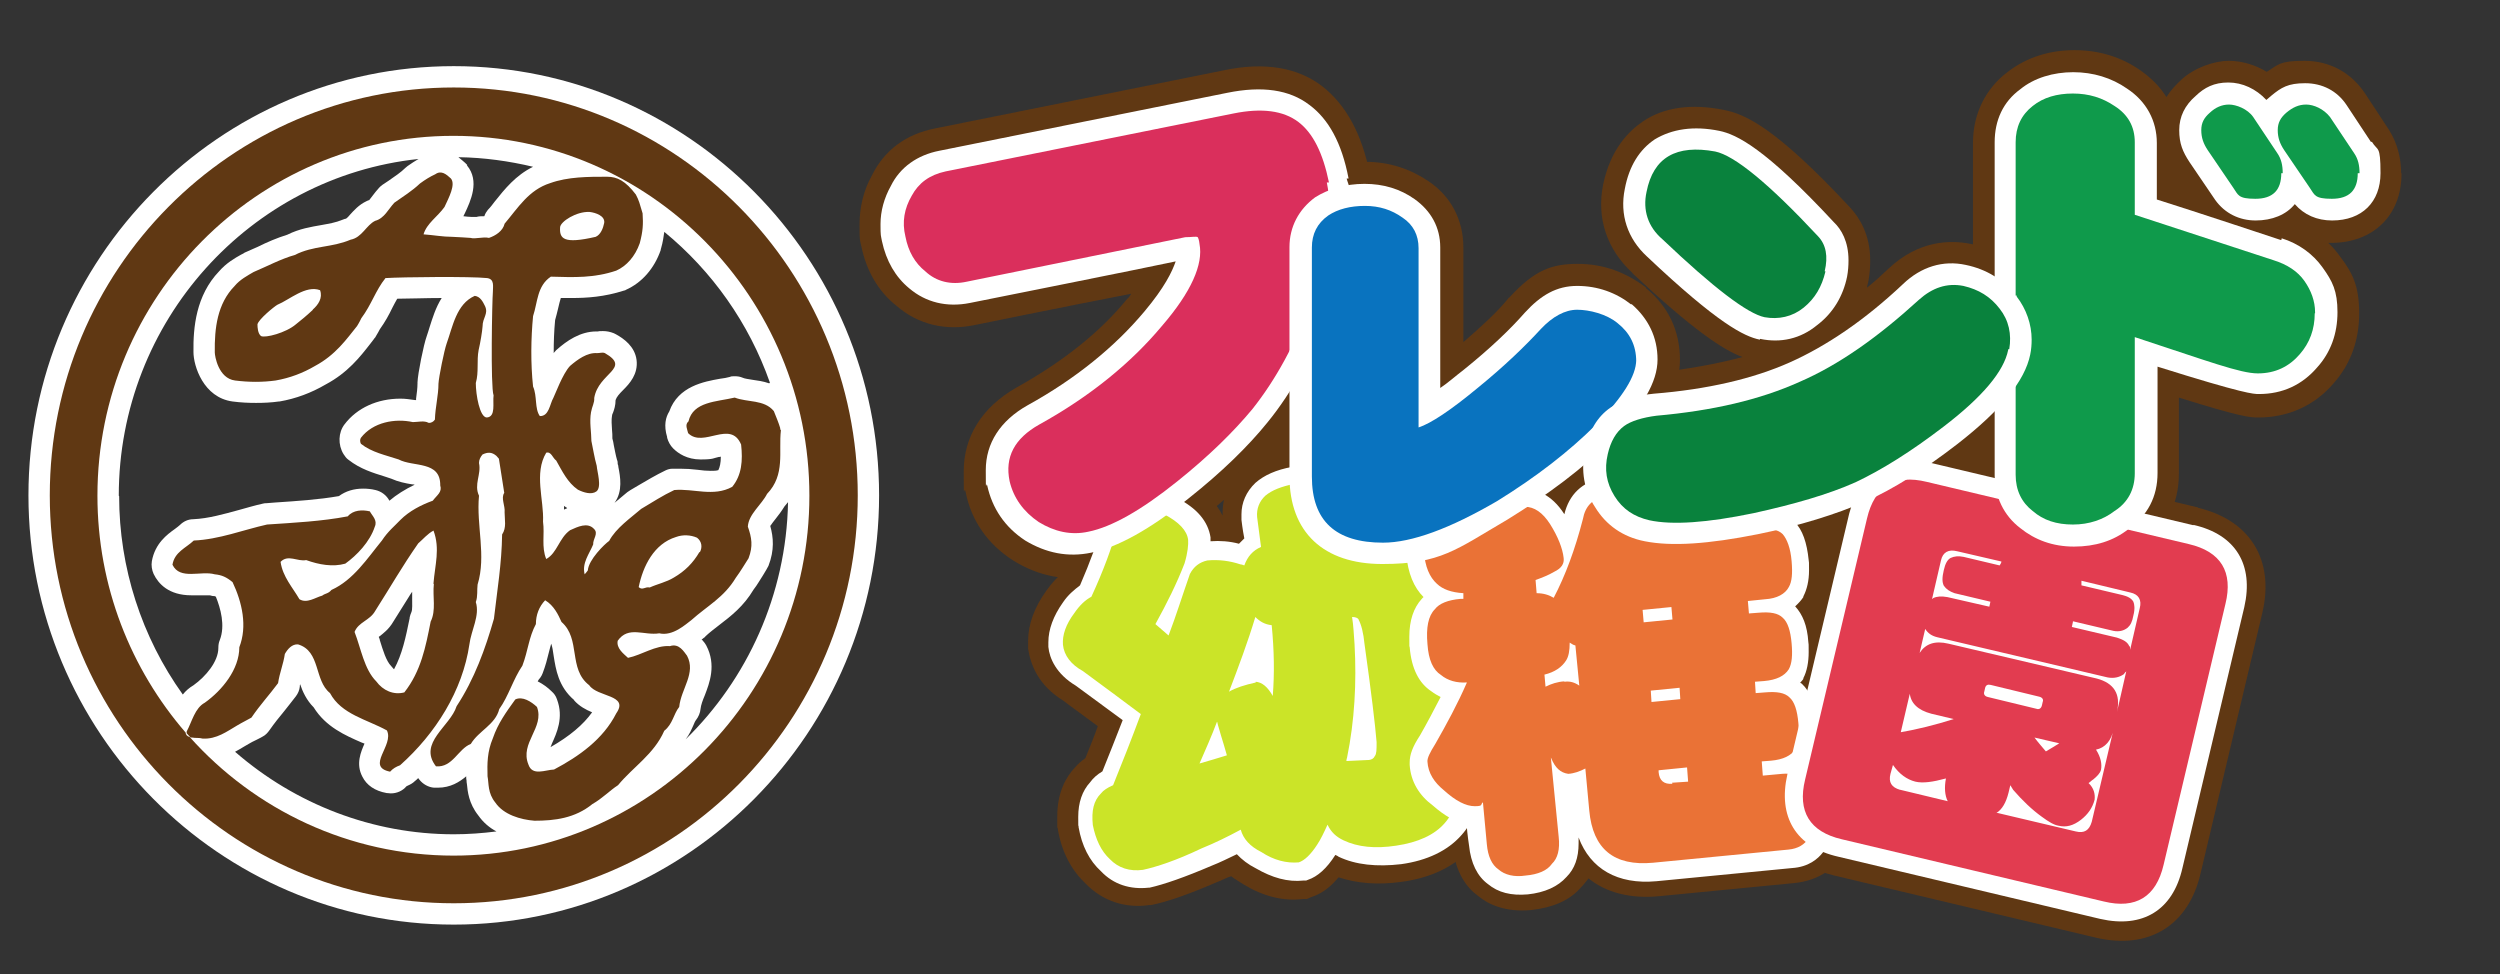
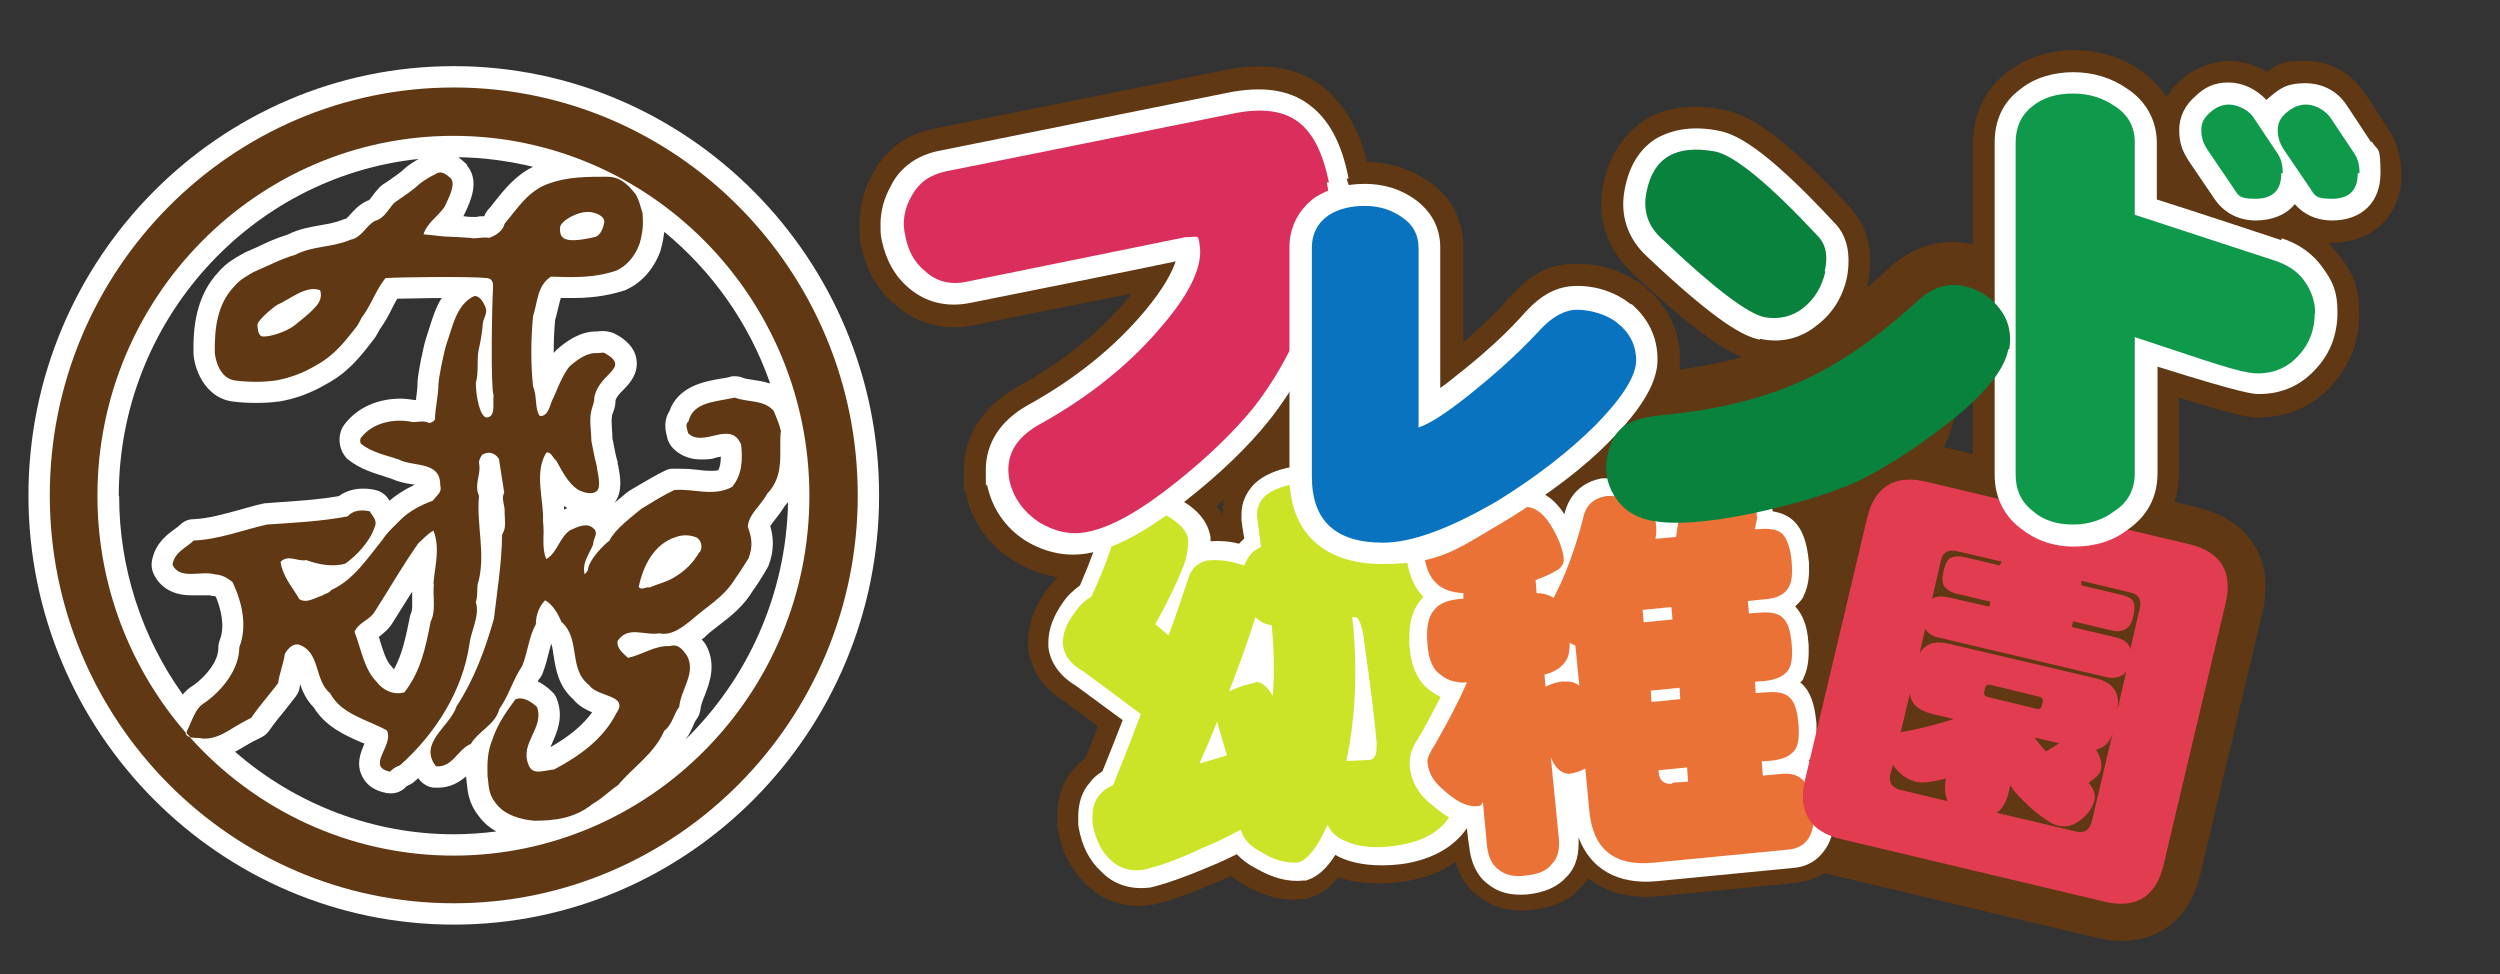
<svg xmlns="http://www.w3.org/2000/svg" id="_レイヤー_1" version="1.1" viewBox="0 0 703 274">
  <rect x="0" y="0" width="703" height="274" fill="#333333" stroke="none" />
  <defs>
    <style>
      .st0 {
        fill: none;
      }

      .st1 {
        fill: #f15a24;
      }

      .st2 {
        fill: #0f9a4b;
      }

      .st3 {
        fill: #603813;
      }

      .st4 {
        fill: #00a99d;
      }

      .st5 {
        fill: #da2f5c;
      }

      .st6 {
        fill: #09823d;
      }

      .st7 {
        fill: #ea7236;
      }

      .st8 {
        fill: #231815;
      }

      .st9 {
        fill: #e23c50;
      }

      .st10 {
        fill: #0973bf;
      }

      .st11 {
        fill: #fff;
      }

      .st12 {
        fill: #39b54a;
      }

      .st13 {
        fill: #f7931e;
      }

      .st14 {
        fill: #cbe428;
      }

      .st15 {
        fill: #fbb03b;
      }

      .st16 {
        display: none;
      }
    </style>
  </defs>
  <g id="_レイヤー_2" class="st16">
    <rect class="st13" x="-35" y="-128" width="1185" height="490" />
  </g>
  <path class="st8" d="M68.7,205.4c-.5-.6-1-1.2-1.5-1.7,0,.8.5,1.6,1.5,1.7Z" />
  <path class="st0" d="M158.8,129.5c-6.5,9.2-10.9,17-17,26.6-2.1,3.7-6.6,4.4-8.2,8.2,2.5,6.4,3.8,14.7,8.6,19.4,2.7,3.6,6.9,5.4,11.1,4.3,6.6-8.5,8.4-18,10.3-27.9,2.2-4.5.7-9.9,1.3-14.9.4-7.3,2.5-13.6-.1-20.8-2.3,1.2-4,3.3-6,5h0Z" />
  <path class="st0" d="M273.1,139.7c-3.4-1.5-7.6-1.6-11.3-.3-11.8,3.7-17.7,15.6-20,26.9,2.2,2,3.4-.3,6,.3,4.2-1.9,8.8-2.7,12.9-5.3,6-3.5,10.3-7.9,13.7-13.7,1.6-2.7,1-5.7-1.5-7.7h.1v-.2Z" />
  <g>
    <path class="st11" d="M127.6,18.6c-65.9,0-119.6,54.1-119.6,120.7s53.7,120.7,119.6,120.7,119.6-54.1,119.6-120.7S193.5,18.6,127.6,18.6ZM216.3,107.8c-1.7-.6-3.3-.8-4.7-1-1.1-.2-2.2-.3-2.8-.6-.7-.3-1.4-.4-2.2-.4s-.9,0-1.4.2c-.8.2-1.7.4-2.7.5-4.5.8-11.8,2.1-14.3,9.2-1,1.6-1.6,3.9-.6,7.2v.2c.3,1.1.9,2.2,1.7,3,1.4,1.4,3.9,3.1,7.7,3.1s3.6-.4,5.1-.7c.2,0,.4,0,.6-.1,0,1.8-.3,3-.7,3.8-.6.2-1.3.2-2.2.2s-2.4-.1-3.7-.3c-1.6-.2-3.2-.3-4.9-.3s-1.4,0-2.1,0c-.7,0-1.4.2-2,.5-2.7,1.3-5.2,2.8-7.6,4.2-.7.4-1.5.9-2.2,1.3-.3.2-.6.4-.9.6-.6.5-1.2,1-1.8,1.5-.6.5-1.2,1-1.8,1.5,2.4-3.2,1.6-7.5,1.1-10,0-.4-.1-.7-.2-.9,0-.4,0-.8-.2-1.2-.4-1.4-.6-2.7-.9-4.1-.1-.6-.2-1.3-.4-1.9,0-.8,0-1.6-.1-2.4-.1-1.4-.2-2.9,0-4,0-.2.1-.5.3-.9.3-.8.7-2,.7-3.5.3-.9,1-1.7,2.2-2.9,1.7-1.7,4.2-4.4,3.7-8.4-.5-3.8-3.6-6-5.8-7.2-.2-.1-.4-.2-.6-.3-1-.4-2-.6-3-.6s-1.1,0-1.5.1h0c-.1,0-.2,0-.4,0-4.6,0-8.4,2.7-11.1,5.1-.2.1-.3.3-.4.4-.2.2-.4.4-.5.6,0-3.1.1-6.2.4-9.3.3-1.1.6-2.2.8-3.1.3-1.4.6-2.4.8-3.1,1,0,2.1,0,3.1,0,4.2,0,9.1-.3,14.7-2.1.2,0,.4-.1.5-.2,4.5-2,8-6,9.8-11.2,0-.1,0-.3.1-.5.5-1.7.7-3.2.9-4.6,13.4,11,23.8,25.6,29.7,42.4ZM131.4,46.4c-.2-.2-.4-.4-.6-.6-.5-.4-1.1-1-1.9-1.6,7.2.1,14.3,1.1,21,2.7-4.9,2.4-8,6.3-10.8,9.8-.6.8-1.2,1.6-1.9,2.3-.4.5-.8,1.1-1,1.8-.8,0-1.6,0-2.2.2-.2,0-.5,0-.7,0-.2,0-.5,0-.7,0-.6,0-1.5-.1-2.3-.2,0,0,.4-.8.4-.8,1.6-3.4,4.3-9.1.6-13.5ZM161.4,196.9c1.5,1.7,3.4,2.7,5.1,3.4-2.5,3.5-6.3,6.7-11.7,9.8.1-.3.3-.6.4-1,1.3-2.9,3.4-7.3,1.4-12.5-.3-.9-.8-1.6-1.5-2.2-1-1-2.3-2-3.9-2.8.2-.4.4-.7.7-1,.3-.4.5-.8.7-1.3.8-2.1,1.3-4,1.7-5.7.2-.9.5-1.8.7-2.6.3.8.5,2,.7,3.5.6,3.7,1.3,8.6,5.8,12.4ZM158.5,142.2c.2.1.4.3.6.4.1,0,.3.2.4.3-.3.1-.6.3-.9.4,0-.3,0-.7,0-1ZM170.3,143.6c.1,0,.2-.1.3-.2,0,0-.2.2-.3.2,0,0,0,0,0,0ZM33.4,139.4c0-49.1,37-89.7,84.3-94.7-1,.6-2,1.2-3.1,2-.2.2-.4.3-.6.5-1.3,1.3-3,2.4-4.7,3.6-.6.4-1.2.8-1.8,1.2-.3.2-.6.5-.9.8-.7.8-1.3,1.5-1.8,2.2-.3.4-.8,1-1,1.3-.3,0-.5.2-.8.3-2.1,1-3.5,2.6-4.6,3.8-.3.4-.8.9-1.1,1.1-.3,0-.7.2-1,.3-1.9.8-3.8,1.1-6,1.5-2.8.5-6.1,1-9.5,2.7-2.9.9-5.7,2.1-8.3,3.4-1.1.5-2.3,1-3.4,1.5-.2.1-.5.2-.7.4l-.6.3c-1.8,1-4.2,2.4-6.2,4.7-6.5,6.8-7.3,15.8-7.2,22.7,0,3.9,2.8,12.8,11,13.9,2.3.3,4.4.4,6.6.4s4.3-.1,6.4-.4c0,0,.2,0,.2,0,4.6-.8,8.9-2.4,13-4.8,6.2-3.3,9.7-7.8,12.5-11.4.3-.4.7-.9,1-1.3.1-.2.3-.4.4-.5,0-.1.7-1.1,1.3-2.3,1.5-2.1,2.6-4.1,3.5-6,.5-.9.9-1.8,1.4-2.6,3.2,0,8-.2,12.5-.2-1.7,2.7-2.6,5.7-3.4,8.2-.3.9-.5,1.7-.8,2.5-.9,2.5-2.5,10.5-2.6,13,0,.1,0,.2,0,.3,0,1.3-.2,2.8-.4,4.3,0,.1,0,.3,0,.4,0,0-.2,0-.3,0-1.4-.2-2.7-.4-4.1-.4-6.5,0-12.2,2.6-15.7,7.2-1.8,2.3-1.9,5.8-.3,8.4.4.6.8,1.2,1.4,1.6,3.3,2.6,7,3.7,10.2,4.7.6.2,1.2.4,1.8.6,2,.9,4,1.3,5.9,1.6.2,0,.5,0,.7.1-2.7,1.3-5.1,2.8-7.1,4.5,0,0,0,0,0,0-.8-1.5-2.2-2.6-3.9-3-1.2-.3-2.4-.4-3.5-.4-2.6,0-4.9.7-6.8,2.1-5.7,1-11.9,1.4-17.9,1.8l-2.5.2c-.3,0-.6,0-.9.1-2.3.5-4.6,1.2-6.8,1.8-4.4,1.2-8.6,2.4-12.8,2.6-1.5,0-2.8.6-3.9,1.7-.3.3-.9.7-1.4,1.1-2.1,1.5-5.5,4-6.4,9-.2,1.2,0,2.5.5,3.6,1.3,2.7,4.2,6,10.6,6s1.7,0,2.5,0c.6,0,1.2,0,1.8,0s.8,0,.8,0c.3,0,.7.2,1,.2.3,0,.5,0,.8.2,1.3,3.2,2.7,8.1,1.1,12.2-.3.7-.4,1.4-.4,2.2,0,3.8-3.5,8-7,10.5-1.2.7-2.2,1.6-3,2.6-11.6-16.2-17.9-35.7-17.9-55.8ZM115.7,172.1c-.2.5-.4,1-.5,1.5v.2c-1.1,5.4-2.1,10.2-4.4,14.4,0,0-.1-.1-.2-.2-.2-.2-.4-.5-.6-.7-1.4-1.4-2.3-4.4-3.2-7.3,0-.3-.2-.6-.3-.9,1.2-.9,2.9-2.2,4.1-4.3,1.5-2.4,2.9-4.6,4.2-6.7.4-.6.7-1.2,1.1-1.7,0,.7,0,1.3,0,1.9,0,1.5.1,3.1-.2,3.8ZM127.6,234.6c-22.7,0-44.5-8.4-61.5-23.2.9-.5,1.8-1,2.6-1.5.4-.2.8-.5,1.2-.7.7-.4,1.4-.8,2.1-1.1.7-.3,1.3-.7,1.9-1,.8-.4,1.4-1.1,1.9-1.8,1.4-2,2.7-3.6,4.1-5.3,1-1.3,2.1-2.6,3.3-4.2.6-.8,1-1.7,1.1-2.7,0-.2,0-.5.1-.7.7,2.1,1.8,4.5,3.8,6.5,3.4,5.5,8.9,7.9,13.5,9.9.3.1.5.2.8.3-1,2.3-2.5,5.7-.6,9.3,1.2,2.4,3.5,4,6.8,4.6.4,0,.8.1,1.2.1,1.7,0,3.3-.7,4.4-2,0,0,0,0,.4-.2.7-.3,1.4-.7,1.9-1.2.4-.3.7-.6,1-.9.1.1.2.3.3.4,1,1.3,2.6,2.2,4.2,2.3.3,0,.7,0,1,0,3.6,0,6.1-1.6,8-3.2,0,0,0,.1,0,.2,0,.3,0,.7.1,1,0,.2,0,.6.1,1,.2,2,.5,5.4,3.2,8.8,1.4,2,3.2,3.5,5.1,4.5-3.9.5-8,.8-12,.8ZM192.8,207.9c1.1-1.4,1.7-2.9,2.2-4,.2-.5.5-1.2.7-1.4.7-.9,1.2-2,1.3-3.2.1-1,.6-2.4,1.2-3.8,1.3-3.4,3.3-8.5.4-14-.2-.3-.4-.7-.6-.9,0,0-.1-.2-.2-.2-.1-.2-.3-.4-.5-.6,0,0,.1-.1.2-.1.2-.2.4-.3.5-.4.2-.1.3-.2.4-.4,1.2-1.1,2.5-2.1,3.8-3.1,3.4-2.6,6.9-5.3,9.7-10,1.1-1.4,1.9-2.9,2.7-4.1.3-.5.6-1,.9-1.5.2-.4.4-.7.6-1.1,1.7-4.4,1.4-8,.5-11.2.4-.6,1.1-1.5,1.5-2,.8-1,1.7-2.2,2.5-3.5.3-.4.7-.8,1-1.2-.5,26.1-11.5,49.8-28.8,66.7Z" />
    <path class="st3" d="M127.6,24.6c-62.6,0-113.6,51.4-113.6,114.7s51,114.7,113.6,114.7,113.6-51.4,113.6-114.7S190.2,24.6,127.6,24.6ZM127.6,240.6c-29.4,0-56-12.9-74.3-33.4-.7-.1-1.1-.7-1.1-1.2-15.4-17.8-24.8-41.1-24.8-66.6,0-55.8,44.9-101.2,100.1-101.2s100.1,45.4,100.1,101.2-44.9,101.2-100.1,101.2h0Z" />
    <path class="st3" d="M219.4,120.4c-.4-1.4-1.2-3.3-1.8-4.8-2.7-3.3-7.4-2.4-11-3.8-5.1,1.2-11.7,1.1-13,6.7-1.1.9-.3,2.3-.1,3.3,4.3,4.3,11.9-3.9,14.9,3.2.5,4.5.2,8.6-2.5,11.9-5.3,2.9-10.9.4-16.3.9-3.2,1.5-6.1,3.4-9.3,5.3-2.9,2.5-7.1,5.4-9,9-1.3.9-5.8,5.3-6,8.3-.3.4-.6.8-.9,1.1-.8-3.2,1.3-5.7,2.4-8.4-.1-1.6,1.6-3.1.2-4.4-1.8-1.9-4.5-.6-6.7.4-3.1,2.2-3.6,6.4-6.7,8.1-1.4-3.4-.4-6.9-.9-10.5.3-6.1-2.6-13.6.9-19.4,1.4-.4,1.8,1.5,2.8,2.2,1.7,3,3.2,6.2,6.1,8.2,1.6.8,3.8,1.5,5.2.5,1.6-1.2.2-5.6.1-7.2-.7-2.5-1-4.7-1.5-7,0-2.4-.6-5.4-.1-8.1.3-1.7,1-2.6.9-4,1.2-7.1,10.5-8.3,3-12.6-.7-.3-1.3,0-2.2,0-2.8-.2-5.5,1.8-7.6,3.6-2.1,2.2-4.3,8.3-4.7,9-1,1.7-1.2,5.2-3.8,5.1-1.5-2.1-.7-5.6-1.9-8.3-.7-6.5-.6-13.6,0-19.8,1.3-3.9,1.1-8.5,5-11.1,6.6.2,12.2.4,18.4-1.7,2.9-1.3,5.3-4,6.6-7.7.9-3.4,1-5.3.8-8.4-.8-2.7-1-3.6-1.9-5.3-2.9-3.8-5.2-5-8.1-5-5.3,0-11,0-16,1.8-6,1.9-9,6.9-12.8,11.4-.5,2.1-2.6,3.4-4.4,4-1.7-.4-3.8.4-5.2,0,0,0-4.3-.3-5.1-.3-2.7,0-5.3-.5-8.1-.7.9-3.1,4-5,5.9-7.7,1.2-2.6,3.2-6.3,1.8-8-1.3-1.2-2.7-2.4-4.4-1.2-1.5.7-2.8,1.5-4.3,2.6-2.2,2.1-4.8,3.7-7.2,5.4-1.7,1.8-2.8,4.4-5.4,5.1-2.5,1.2-3.7,4.7-6.9,5.3-5.4,2.3-10.4,1.6-15.7,4.3-3.9,1.1-7.8,3.2-11.6,4.8-1.7,1-3.8,2.1-5.3,3.9-4.9,5-5.7,11.9-5.6,18.7,0,1,1,7.3,5.7,7.9,4,.5,7.7.5,11.4,0,4-.7,7.7-2.1,11.1-4.1,5.8-3.1,8.9-7.6,11.8-11.2,0,0,.7-1.1,1.2-2.2,2.9-3.9,4-7.8,6.8-11.3,4.8-.3,23.9-.5,28.6,0,2.1.3,1.6,2.3,1.6,3.9-.2,2.1-.7,26.7.2,29.1-.3,2.1.7,6-1.9,6.2-2,0-3.1-6.4-3.1-9.7.9-3.1.2-6.2.8-9.3.5-2.1,1-5.2,1.1-6.6,0-2.5,1.7-3.5.7-5.7-.6-1.2-1.3-2.7-2.9-2.9-5.2,2.3-6.2,8.7-7.9,13.4-.7,2-2.2,9.4-2.3,11.3,0,3.3-.9,6.6-1,10.1-.4.6-1.1,1-1.8.9-1.2-.7-3-.2-4.4-.2-5-1.1-11.2,0-14.6,4.4-.3.4-.3,1.2,0,1.7,3,2.4,7,3.2,10.6,4.4,4.1,2.2,11.8.3,11.7,7.3.6,1.9-.9,2.7-2.1,4.3-3.3,1.2-6.6,2.9-9.1,5.4-1.7,1.8-3.5,3.2-5.2,5.8-4.1,5-8,11.1-14.2,13.9-.9,1.1-1.7.9-2.6,1.6-1.9.5-4.3,2.3-6.4,1-1.9-3.3-4.7-6.3-5.3-10.5,2.1-2.2,4.8,0,7.2-.5,3.6,1.3,7.5,2,11,1,3.2-2.3,6.9-6.1,8.3-10.4.8-1.8-.7-3-1.4-4.3-2.1-.5-4.7-.4-6.2,1.4-7.3,1.4-15.2,1.8-22.7,2.3-6.7,1.5-13.5,4.2-20.6,4.5-2.2,2.1-5.4,3.2-6,6.8,2.1,4.4,8,1.6,11.9,2.7,2,.2,3.3.8,5,2.2,2.7,5.7,4.2,12.4,1.9,18.3,0,6.2-4.8,12.1-9.7,15.6-2.8,1.5-3.6,5.3-5.1,8.1v.5c.4.4.7.8,1.1,1.2h.4c1,.2,2,0,3,.3,3.9.2,6.8-2,9.7-3.7,1.5-.9,2.8-1.5,4-2.2,2.6-3.8,4.9-6.2,7.5-9.7.4-2.8,1.5-5.4,1.9-8.2.8-1.4,2-2.8,3.7-2.7,6.4,1.9,4.5,10.1,9,13.7,3.2,6,10.4,7.4,16,10.5,2.1,4.2-6.1,10.2.9,11.6.8-.9,1.7-1.4,2.8-1.8,10-8.9,17.6-21,19.5-34,.5-4,3-8.1,1.8-11.9.6-1.6.3-3.4.5-4.9,2.5-8.2-.4-16.6.4-25-1.5-3.2.7-6,0-9.2,0-.9.4-1.7,1-2.4,1.5-.7,2.6-.7,3.9.4l.7.8,1.5,9.6c-1,1.5.3,3.6.1,5.5,0,2,.6,4.3-.7,6.2-.1,8.1-1.4,15.9-2.3,23.7-2.4,8.4-5.5,17-10.5,24.6-1.8,5.7-10.9,10.3-5.8,16.9,4.7.4,6.2-4.9,9.8-6.3,2.2-3.7,6.9-5.4,8-9.8,2.6-3.6,3.9-8.4,6.5-12.2,1.6-4.2,1.8-8,3.8-11.7,0-2.6.9-4.9,2.6-6.7,2.5,1.5,3.7,4.1,4.6,6.1,5.5,4.8,1.8,13.2,7.8,17.8,2.3,3.4,11.3,2.6,7.6,7.9-3.7,7.3-10.5,12.1-17.5,15.8-2.5.1-6.1,1.9-7.2-1.4-2.5-6.1,4.6-10.4,2.4-16.2-1.6-1.5-4.1-3.1-6.1-2.1-2.6,3.6-4.9,6.8-6.3,10.9-1.6,3.8-1.6,7.1-1.5,10.7.4,2,0,4.7,2.2,7.4,2.3,3.4,7.1,4.8,11,5.1,5.7,0,11.4-.7,16.3-4.7,2.7-1.5,5-3.9,7.2-5.3,4.3-5.2,10.1-8.7,13-15.3,2.4-1.9,2.6-4.7,4.2-6.7.5-5.1,4.8-9.5,2.2-14.4-.8-1-2.2-3.6-4.8-2.7-4.1-.3-7.9,2.5-11.8,3.3-1.3-1.2-3.3-2.7-2.9-4.8,3-4.3,7.4-1.4,11.7-2.1,3.8.9,7.5-2.6,9-3.7,4.6-4.1,9.2-6.4,12.5-11.9,1.4-1.9,2.5-3.8,3.6-5.5,1.3-3.4.9-5.8-.2-8.9.2-3.5,3.9-6.2,5.4-9.2,5.2-5.4,3.2-11.9,3.9-17.9l-.2-.3v-.3ZM157.5,63.9c.1-1.6,4.6-4.5,8.3-4.3,1.7.2,4.4,1.1,4.1,3.1-.3,1.5-1,3.3-2.4,3.9-9.1,2.1-10.2.5-10-2.7h0ZM88,87.1c-1.6,1.5-3.5,3.1-4.8,4.1-2.8,2.4-8.6,3.9-9.8,3.3-.9-.7-1-2.4-1-3.3.3-1.4,4.7-5,5.6-5.5,3.4-1.4,8-5.6,12-4.1.8,2.2-.5,4.1-2.1,5.5h.1ZM122,164.2c-.4,3.6.7,7.4-.9,10.6-1.4,7.1-2.7,13.9-7.4,19.9-3,.8-6-.5-7.9-3.1-3.4-3.4-4.3-9.3-6.1-13.9,1.1-2.8,4.3-3.2,5.8-5.9,4.4-6.9,7.5-12.4,12.1-19,1.4-1.2,2.6-2.7,4.3-3.6,1.9,5.1.4,9.7,0,14.8v.2h0ZM196.7,155.2c-1.8,3.1-4.1,5.4-7.2,7.2-2.1,1.3-4.6,1.8-6.8,2.8-1.3-.3-2,.9-3.1-.1,1.2-5.9,4.3-12.2,10.5-14.1,1.9-.7,4.1-.6,5.9.2,1.3,1,1.6,2.6.8,4.1h0Z" />
  </g>
  <circle class="st15" cx="494" cy="-220.7" r="62.3" />
  <circle class="st4" cx="622.5" cy="-220.7" r="62.3" />
  <circle class="st1" cx="750.8" cy="-220.7" r="62.3" />
  <circle class="st12" cx="879.3" cy="-220.7" r="62.3" />
  <g>
    <path class="st11" d="M458-239.7c-1.7,0-7.9,0-7.9-7.8s4.7-7.8,7.9-7.8h61.1c8.8,0,11.5,4.2,11.5,10.3s-3.3,30.5-22,50c-8.6,9.1-23.1,18.8-29.5,18.8s-8.2-4.8-8.2-8.6,2.3-5.4,8.8-8.6c25.9-13.5,33.1-39.1,33.1-44.2s-1.1-2.1-2.4-2.1h-52.4,0Z" />
    <path class="st11" d="M607.3-197.3c0,1.6,0,2.4,1.3,2.4s20.5-4.2,39.9-24.8c5.4-5.7,6.1-6.4,8.8-6.4s8.4,3.3,8.4,7.9c0,7.4-19.4,22.2-20.3,22.8-17,12.7-36.4,18.7-44.2,18.7s-10.5-8.8-10.5-11.3v-66c0-6.2,4-7.9,8.2-7.9s8.4,2.7,8.4,7.9v56.7h0Z" />
    <path class="st11" d="M795.7-229.6c0,5.4-13.9,23.7-31.9,36.1-17.4,12.2-36.1,17.4-40.8,17.4s-8.5-4.8-8.5-9.5,3.4-6.5,9.1-7.9c21.7-5.4,40.7-18.6,53.8-36.7,4.7-6.5,5.7-7.9,9.1-7.9s9.1,3.7,9.1,8.5h.1ZM737.2-251.4c10.6,5,13.3,7.1,13.3,11.3s-3.5,9.1-8.1,9.1-1.8,0-9.8-4.2c-2.4-1.3-13-5.9-15-7.2-1.1-.7-3-2.3-3-5.4s3-8.6,8.1-8.6,13.6,4.7,14.3,5h.2Z" />
    <path class="st11" d="M871.2-181.2c0,2.3,0,8.2-8.1,8.2s-8.4-5-8.4-8.2v-74.6c0-2.4,0-8.2,8.2-8.2s8.2,5.7,8.2,8.2v19.4c23.2,10.2,35.7,18.4,38,20.3,3.3,2.7,3.4,5.1,3.4,6.1,0,4.4-3.5,9.1-8.1,9.1s-4.8-1.3-9.9-4.7c-8.9-5.9-18-10.5-23.4-12.9v37.4h0ZM901.4-245c2,2.1,4.2,4.7,4.2,6.5s-2.4,5.7-5,5.7-1.7,0-5.8-4.8c-2.4-2.5-3.4-3.5-7.8-7.4-1.1-.8-1.8-1.8-1.8-3.1,0-3,3-5.5,5.4-5.5s7.9,5.7,10.6,8.6h.2,0ZM913-255.8c3.8,4,4.2,5,4.2,6.4,0,2.7-2.5,5.7-5.2,5.7s-2.3-.8-4.2-3.1c-3.1-3.8-6.1-6.4-8.6-8.8-.8-.8-2.3-1.8-2.3-3.4,0-3,3-5.5,5.4-5.7,2.3,0,8.1,5.9,10.8,8.9h-.1Z" />
  </g>
  <g>
    <path class="st3" d="M570.7-119.8c-.5,26.6-7.8,38.8-14.6,47.8-2,2.8-6.8,8.9-10.8,8.9s-6.1-2-6.1-5.5.4-2.2,4.4-6.3c-.3-.6-.3-.8-.6-2-9.7,2.1-10.8,2.4-20,4.1-4.9.9-6.5,1.2-8,1.2-4.8,0-5.2-4.9-5.2-6,0-4.2,3.4-4.7,5.2-5,1.3-2.1,8-13.1,10.8-18.4-4.2-4.5-9.3-9.5-10.4-10.5-4.5-4.2-5.4-5.2-5.4-7.7s2.6-5.7,4.6-5.7,2,.5,2.8,1.1c2.4-5.1,3.9-8.1,7.2-16.4,2.3-5.7,3.2-7.7,6.4-7.7s6,2.9,6,5.3c0,4-9,20.5-11.7,25.8,3.6,3.6,4.3,4.3,5.8,6,2.3-4.5,3.1-6,6.9-14.5,1-2.1,2-4.2,5-4.2s2.9,0,4.6,2c.7-2,1.9-3.4,5.4-3.4h6.7v-11.9c0-4.4,2-5.5,5.9-5.5s5.1,3.8,5.1,5.5v11.9h10c8.2,0,12.5,1.1,12.5,11.2s0,42-4.2,50.1c-2.9,5.7-7.6,6.2-16.7,6.2s-9.8,0-9.8-6.2.3-5.8,5.2-5.8,5.3.2,6.3.2c3,0,5.5-.3,6.6-9.1.8-6,1.2-24.4,1.2-31.3s-.3-4.3-3.2-4.3h-8.1.2,0ZM552.9-119.8c-3.4,0-4.3-1.1-5.1-2.2-1.1,3.2-9.5,19.7-20.7,37.6.7-.2,4.1-.6,4.7-.7,2.9-.4,5.5-.9,8.4-1.4-2.8-8.1-2.8-8.8-2.8-10,0-2.8,2.6-4.7,5.4-4.7s4.1,1.5,6.2,7.7c1,2.9,2.4,7.6,2.7,8.4,3.9-6.8,7.6-16.6,7.9-34.5h-6.7,0v-.2h-.1Z" />
    <path class="st3" d="M697.2-134.9c1.3-2.9,1.9-4.4,3.6-9.3.8-2.8,1.4-4.7,4.8-4.7s6,.3,6,4.4,0,1.7-3.4,9.7h7.7c2,0,5.4.4,5.4,4.8s-1,5.3-5.4,5.3h-9.3v9.8h9.2c1.8,0,4.6.3,4.6,4.6s-1.4,4.7-4.6,4.7h-9.2v10.2h9.3c1.8,0,4.5.4,4.5,4.4s-.7,5-4.5,5h-9.3v11h10.3c2,0,5.4.4,5.4,4.9s-1.1,5.5-5.4,5.5h-32.1c-6.5,0-9.8-2.3-9.8-9.9v-37.4c-1.2,1.5-2.3,2.9-4.5,2.9-3.3,0-6-3.2-6-6.1h-3.8v2.6c2.8,5,6.5,9.8,8.3,11.6,3.2,3.4,3.6,3.7,3.6,5.5,0,2.9-2.1,5.1-4.5,5.1s-2.7-.5-4.8-4c-1-1.5-2-3.7-2.4-4.2v30c0,1.2,0,5.5-4.9,5.5s-5.2-1.7-5.2-5.5v-25.3c-1,2.4-3.1,7.5-5.5,11-1.3,2-2.4,3.2-4.4,3.2s-5.2-2.6-5.2-5.7.6-2.9,4.4-8.3c2.7-3.6,6.8-10.1,10.3-21.5h-7.9c-1.9,0-5.5-.3-5.5-5.2s2.6-5.2,5.5-5.2h8.1v-9.5c-4.5.6-7.6.9-8.4.9-4.6,0-4.6-4.5-4.6-5.2,0-4.5,3.2-4.8,5.1-5,4.1-.4,11.4-1,16.5-2.3,5.4-1.4,5.7-1.5,6.5-1.5,3,0,4.3,3.3,4.3,5.6,0,4-2.7,4.5-9.2,5.9v11.2h4.4c.8,0,3.5,0,4.6,2.6,3.6-4.9,7.5-12.6,8.9-16.8,2.2-6.8,2.6-7.7,3.4-8.5s2-1.2,3.2-1.2c1.8,0,5.8.9,5.8,4.3s-1.9,7.6-3,10.1h9.2,0ZM685.8-114.9h11v-9.8h-8.9c-1.6,0-2.1.9-2.1,2.2v7.6ZM696.9-105.6h-11v10.2h11v-10.2ZM696.9-74.9v-11h-11v8.9c0,1.3.6,2.1,2.1,2.1h8.9Z" />
    <path class="st3" d="M846-77.4c0,9.3-4,12.1-12.1,12.1h-54.7c-8.1,0-12.1-2.8-12.1-12.1v-56c0-9.3,4-12.1,12.1-12.1h54.7c8.2,0,12.1,2.9,12.1,12.1,0,0,0,56,0,56ZM801-131.8c0-1.5,0-3.2,1.7-4.4h-21.2c-2.9,0-3.6,1.7-3.6,3.7v54.6c0,2.2,1,3.7,3.6,3.7h50c2.8,0,3.6-1.5,3.6-3.7v-54.6c0-2.4-1.2-3.7-3.6-3.7h-21.3c1.7,1.2,1.7,2.9,1.7,4.4h15.5c1.8,0,3.8.4,3.8,3.6s-2.8,3.6-3.8,3.6h-15.5v3.2h18.8c2.6,0,4,1,4,3.8s-2.4,3.8-4,3.8h-48.5c-2.8,0-4-1.2-4-4s3-3.6,4-3.6h18.8v-3.2h-15.2c-1.5,0-3.8-.4-3.8-3.6s2.9-3.6,3.8-3.6h15.2ZM809.9-80.1c0,1.1,0,4.9-4.9,4.9s-4.9-3.7-4.9-4.9v-6.3c-5.7,4.3-13.2,8.7-16,8.7s-4.4-2.4-4.4-5.2.3-2.4,6.9-5.5c4.4-2,8.6-4.5,12.5-7.6h-8c-4.4,0-7.7-.4-7.7-6.6v-2c0-6.2,3.2-6.5,7.7-6.5h30.7c4.6,0,7.8.4,7.8,6.5v2c0,3.7-1.1,4.7-1.7,5.2,2,.7,3,2.1,3,3.6s-.4,2.4-6.5,7.3c1.1.4,6.1,2.3,7,2.9,1,.5,1.4,1.4,1.4,2.8s-.7,4.6-4,4.6-13.7-5.9-19.1-10.9v7h.2ZM818.2-101.3c1.7,0,1.8-1.3,1.8-2.1s-.7-1.7-1.8-1.7h-24c-1.2,0-1.7.6-1.7,1.7s0,2.1,1.7,2.1h24ZM817.3-90.1c2.4-2,2.9-2.3,6.4-5.9h-14c2.3,2.1,3.9,3.6,7.6,5.8h0Z" />
  </g>
  <g>
    <path class="st3" d="M385.2,48.9h0c-2.3-11.4-6.7-19.3-13.2-24.5-6.9-5.4-16.3-7.1-28-4.6l-81,16.3c-8.2,1.6-14.3,6.1-17.8,13.2-2.4,4.3-3.5,9-3.5,13.9s.1,4.1.5,6c1.4,6.9,4.8,12.8,9.9,16.8,6.1,5.3,13.9,7.1,22,5.4,0,0,25.9-5.3,44-8.8-.3.4-.5,1-1.1,1.4-7.7,9.5-18.3,17.8-31.2,25-9.8,5.6-14.8,13.9-14.8,23.5s.1,3.8.5,5.7c1.6,8.2,6.2,14.8,13.4,19.4,7.2,4.5,15.1,6,23.1,4.3,8.4-1.6,18.3-7.1,30.2-16.4,9.6-7.6,17.4-15.1,23.1-22.1,7.5-9.1,13.9-20.5,18.6-33.8,4.1-11.3,6-21.2,6-30s-.3-6.9-1.1-10.2v-.3h.3v-.2Z" />
    <path class="st3" d="M462.9,80.9c-5.6-4.3-12-6.7-19.2-6.7s-12.1,1.6-19.3,9.5h-.1c-3.1,3.9-7.5,7.9-12.8,12.5v-26.6c0-7.6-3.4-14.4-9.9-18.7-5.2-3.5-11.1-5.4-17.7-5.4s-12.5,1.6-17.3,4.8h-.1v.3c-6.4,4.5-9.9,11.3-9.9,19v64.4c0,19.3,12.1,30.8,32.3,30.8s23.1-4.3,38.3-13.3h.1c12-7.3,22.1-15.1,30.3-23.4,10.1-10.3,14.8-18.7,14.8-26.9s-3.3-15.1-9.6-20.2h-.1.2Z" />
-     <path class="st3" d="M571.9,79.7c-4.3-5.8-10.3-9.8-17.7-11.1-5.8-1.2-14.7-1-23.1,6.9-2,1.9-4.1,3.8-6.1,5.4,0-.5.3-1.2.4-1.9.4-2,.5-4.1.5-5.8,0-7.2-3-12-5.7-14.9-20.5-22-29.2-26.2-35.5-27.4-9-1.8-16.8-.8-22.8,3.3-3.9,2.7-9,7.7-11.1,17.7-1.9,9.5,1.1,18.3,8.3,24.9h-.1c17,15.9,25.5,21.6,31,23.6-7.5,2-15.9,3.5-25.3,4.5h-.3c-6.2.8-11.1,2.4-14.9,4.9-3.4,2.4-7.9,7.2-9.8,15.8-1.5,7.5-.3,14.7,3.5,20.8,3.9,6.4,10.1,10.7,17.8,12.2,8.4,1.6,19.7,1,34.5-2,12.2-2.6,22.8-5.7,31.2-9.6s17.5-9.6,27.3-17.1c13.6-10.5,20.8-19.8,22.7-28.9.3-1.8.5-3.8.5-5.6,0-5.7-1.8-11.1-5.4-15.8h0v.4-.3Z" />
+     <path class="st3" d="M571.9,79.7c-4.3-5.8-10.3-9.8-17.7-11.1-5.8-1.2-14.7-1-23.1,6.9-2,1.9-4.1,3.8-6.1,5.4,0-.5.3-1.2.4-1.9.4-2,.5-4.1.5-5.8,0-7.2-3-12-5.7-14.9-20.5-22-29.2-26.2-35.5-27.4-9-1.8-16.8-.8-22.8,3.3-3.9,2.7-9,7.7-11.1,17.7-1.9,9.5,1.1,18.3,8.3,24.9h-.1c17,15.9,25.5,21.6,31,23.6-7.5,2-15.9,3.5-25.3,4.5h-.3c-6.2.8-11.1,2.4-14.9,4.9-3.4,2.4-7.9,7.2-9.8,15.8-1.5,7.5-.3,14.7,3.5,20.8,3.9,6.4,10.1,10.7,17.8,12.2,8.4,1.6,19.7,1,34.5-2,12.2-2.6,22.8-5.7,31.2-9.6c13.6-10.5,20.8-19.8,22.7-28.9.3-1.8.5-3.8.5-5.6,0-5.7-1.8-11.1-5.4-15.8h0v.4-.3Z" />
    <path class="st3" d="M675.2,48.7c0-4.3-1.1-8.4-3.3-12h0c0,0-6.9-10.5-6.9-10.5-3.9-5.8-9.9-9.1-17-9.1s-7.3,1.1-10.6,3.1c-3.1-1.9-6.9-3.1-10.7-3.1s-9.5,1.8-13.3,5.3c-1.6,1.5-3.1,3.1-4.2,4.9-1.8-2.9-4.3-5.4-7.3-7.5-5.4-3.8-11.7-5.7-18.6-5.7s-13.4,2-18.7,6.1c-6.2,4.6-9.8,11.8-9.8,20v93.6c0,8.2,3.4,14.9,9.5,19.8,5.3,4.2,11.5,6.4,18.9,6.4s13.6-2,18.9-6.1c6.9-4.9,10.6-12.2,10.6-20.6v-21.5c17.9,5.6,20.2,5.6,22.3,5.6,8.4,0,15.8-3.3,21.2-9.6,4.8-5.4,7.2-12.1,7.2-19.7s-1.8-11.3-5.4-16c-1-1.4-2-2.6-3.3-3.8h.8c11.8,0,19.8-7.7,19.8-19.4h0,0v-.2Z" />
  </g>
  <path class="st3" d="M421.1,216.3c-.3-8.9-1.7-21.5-3.9-37.4-2.9-21.3-5.7-28.1-8-31.7l-.2-.5-.3-.3c-4.7-6-12.4-8.5-22.7-7.6-.8-2.7-2.5-6.2-6.3-9.3l-.2-.2-.2-.2c-4.1-2.9-9.6-3.9-16.1-3.3h-.8c-5.2,1-9.5,2.7-12.7,5.6h-.1c0,.1-.1.2-.1.2-3.7,3.4-5.7,7.8-5.7,12.5s0,.5,0,.9c-1.6-3.3-4.8-7-10.8-10h-.2l-.2-.2c-4.5-2.1-8.5-2.9-12.4-2.7h-1.5c-6.6,1.4-11.8,6.1-14,13.1v.3l-.2.3c-1,4.1-2.9,9.3-5.4,15-1.7,1.4-3.4,3.2-4.8,5.2-3.4,4.7-5.2,9.5-5.2,14.3s0,1,0,1.6v.5c.7,4.4,2.7,10.2,10,14.7,1.1.9,5.6,4.1,9.6,7.1-1.1,3.2-2.4,6.2-3.5,9-1.1.8-2.1,1.6-2.9,2.6-2.5,2.6-5,7-5,13.7s0,2.2.2,3.4v.5c1.1,6.3,3.8,11.3,7.8,15.1,4.7,4.8,11,7,17.9,6h.5c4.5-.9,10.5-3,18.4-6.4,1.4-.5,2.7-1.3,4.1-1.7,1,.8,2.3,1.5,3.5,2.3,5.4,3.3,11.1,4.8,16.7,4.1h1.1l1.1-.5c2.9-.9,5.4-2.7,7.8-5.6,5.2,1.7,11,2.2,17.5,1.3,8.6-1.1,15.5-4.5,20-9.8,4.6-4.9,6.9-12,7.1-21.6v-.8l.2.5v.2-.2Z" />
  <g>
    <path class="st3" d="M520.6,225.9c-.7-6.2-2.6-10.5-5.4-13.5.7-2.2,1-4.5,1-7.1s0-2.3,0-3.4c-.3-4.5-1.5-8.1-3.4-10.9.9-2.4,1.4-5,1.4-8.1s0-2.3,0-3.4c-.3-3.5-1.1-6.5-2.4-9,0,0,.1-.2.2-.3v-.2l.2-.2c1.5-2.7,2.3-6,2.3-9.8s0-2.3,0-3.4c-.7-6.2-2.4-10.8-5.4-13.9h-.1c-1.5-1.6-3.3-2.7-5.3-3.5-1.7-4.8-5.4-8.4-10.3-10.1-4.5-1.6-8.9-2.3-13.7-1.9h-.2c-4.8.7-8.7,2.5-11.7,5.4-.2-.1-.5-.3-.8-.5l-.3-.2h-.3c-4.6-2.3-9.4-3.3-14.4-3h-1.3c-4.6,1-8.4,3.2-11,6.3-3.8-2.7-7.7-3.3-10.1-3.3h-.9l-4.4.5h0c-4.8.8-10.9,1.6-18.3,2.5h-.9l-.9.3c-8.5,2.5-13.5,9.4-13.5,18.5s0,1.1,0,1.7h0v.2c.3,4.7,1.6,8.5,3.5,11.7-1.7,3-2.6,6.9-2.6,11.1s0,2.3.1,3.5c.7,7,3.2,12,7.2,15.3-1.1,2.2-2.3,4.4-3.5,6.3-1.9,2.9-3.7,6.3-3.7,10.2s0,.8,0,1.1c.7,6.1,3.5,11.2,8.5,15,2.6,2.3,5.3,4,8,5.2,0,.9.2,2.6.2,2.6.8,7.8,4.1,12.1,7.2,14.3,2.7,2.3,7.6,4.7,15,4,6.1-.7,10.8-2.7,13.9-6.3.8-.8,1.4-1.6,2.2-2.6,4.9,4,11.8,5.8,19.9,5l38.1-3.7c6.4-.7,10.2-3.7,12.3-6.2,2.9-3.4,4.4-8,4.4-13.5s0-2.2,0-3.3v.5l-.2.2h-.2Z" />
    <path class="st3" d="M400.1,230.5l-.2-.2c-.2-.2-.5-.3-.7-.5l.9.8h0Z" />
  </g>
  <path class="st3" d="M618.1,142.7l-73.7-17.5c-7.3-1.7-13.6-1-18.8,2.3s-8.7,8.6-10.5,15.9l-17.4,73.4c-.7,2.5-.9,4.9-.9,7.2,0,11.1,6.9,19.3,19,22.2l73.7,17.5c14.7,3.4,25.9-3.4,29.3-18.1l17.4-73.4c3.4-14.7-3.4-25.9-18.1-29.4h0Z" />
  <g>
    <path class="st11" d="M416,216.7c-.3-8.8-1.7-21.2-3.9-36.9-2.9-20.8-5.6-26.9-7.2-29.5v-.2c-.1,0-.2-.2-.2-.2-3.9-4.9-10.8-6.6-20.4-5.4,0,0-1.1.1-2.5.3-.1-1.3-.3-2.9-.3-2.9-.3-3-2.1-5.7-4.9-8h-.1v-.2c-3.3-2.2-7.4-2.9-12.7-2.4h-.5c-4.4.8-7.8,2.3-10.3,4.5h0c-2.6,2.5-3.9,5.6-3.9,8.8s0,1.1,0,1.6c0,0,.3,2.7.8,5.2l-1.5,1.5c-2.6-.7-5.3-.9-8-.7v-1.1c-.7-4.5-3.8-8.2-9.5-11.1h0c-3.7-1.6-7-2.4-10-2.3h-.8c-4.8.9-8.4,4.4-10.1,9.4h0v.3c-1.3,4.7-3.4,10.5-6.3,17.2-1.7,1.3-3.4,2.7-4.8,4.8-2.7,3.8-4.1,7.6-4.1,11.2s0,.8,0,1.1h0v.2c.3,3.2,2.2,7.6,7.7,10.9,0,0,9,6.6,13.2,9.7-1.9,4.9-3.8,9.7-5.7,14.4-1.5.9-2.6,1.9-3.4,3-2.3,2.5-3.4,5.8-3.4,9.8s0,1.7.1,2.7h0v.2c.9,5.2,3,9.4,6.3,12.4,3.5,3.7,8.2,5.2,13.5,4.6h.2c4-.9,9.8-2.9,17.5-6.2,2.3-.9,4.7-2.1,7-3.2,1.4,1.5,3.2,2.9,5.4,4,4.5,2.6,8.9,3.9,13.4,3.4h.7l.5-.2c2.7-.9,5.3-3.2,7.7-7,.2.1.7.3.9.5,4.8,2.3,10.8,2.9,17.6,2.1,7.3-1,13.1-3.8,16.9-8.1,3.7-4,5.6-10,5.7-18.2h0v-.3h-.3v.3h-.3Z" />
    <path class="st14" d="M353.2,191.9c-3.2.7-5.7,1.5-7.6,2.6,2.7-7.1,5.3-14,7.4-21,1.3,1.3,2.7,2.1,4.6,2.3.7,7.1.8,13.7.3,19.9-1.4-2.5-3-3.9-4.9-4h.1v.2ZM314.1,148.6c-1.4,5.3-3.8,11.8-7.2,19.2-1.7.9-3.3,2.4-4.8,4.6-2.4,3.2-3.4,6.2-3.2,8.9.3,3,2.3,5.6,5.6,7.4,6.2,4.6,11.7,8.6,16.3,12.1-2.6,7-5.2,13.6-7.8,20-1.6.7-2.7,1.4-3.4,2.3-2.1,2.1-2.7,4.9-2.3,8.9.8,4,2.3,7.3,4.8,9.6,2.4,2.5,5.6,3.5,9.3,3,3.7-.8,9.3-2.6,16.4-6,3.7-1.5,7.4-3.3,11.1-5.3.7,2.6,2.6,4.7,5.8,6.3,3.5,2.3,7.1,3.2,10.5,2.9,1.6-.5,3.4-2.2,5.2-5,1-1.5,1.9-3.4,2.9-5.6,1,2.1,2.4,3.4,4.5,4.4,4,1.9,8.9,2.4,14.8,1.5,6.1-.9,10.8-3,13.7-6.4,2.7-3,4.1-8,4.5-14.8-.3-8.6-1.6-20.8-3.9-36.4-2.1-14.8-4.1-23.9-6.4-27.6-2.6-3.4-7.8-4.6-15.6-3.4l-7.7,1-1.1-8c-.2-1.6-1.3-3.2-3-4.6-2.1-1.4-5.2-1.9-9.3-1.5-3.4.7-6.1,1.7-8,3.3-1.7,1.6-2.5,3.7-2.3,6l1.1,8.4c-2.3,1-3.8,2.7-4.7,5.2-.3-.1-.8-.3-1.1-.3-3-1-6.1-1.4-9.3-1.1-2.2.5-3.8,1.7-4.9,3.8-2.1,6-3.9,11.8-6,17.3-1.3-1.1-2.5-2.2-3.7-3.2,3.2-5.8,6-11.4,8.2-17.1.9-3,1.1-5.3,1-6.6-.3-2.6-2.6-5-6.6-7.1-2.9-1.3-5.4-1.9-7.7-1.9-2.9.5-4.9,2.5-6.1,5.8h.4ZM382,174.2c.8,1.4,1.4,3.8,1.7,6.9,1.9,13.5,3,22.7,3.4,27.6,0,2.1,0,3.3-.5,3.9-.3.7-.9,1-1.6,1.1l-6.4.3c0-.3.1-.7.2-1,2.1-10.3,2.7-21,2.1-31.8-.2-2.6-.3-5.3-.7-7.7.9,0,1.5.2,1.9.7h-.2.1ZM342.3,203.1c.2,1,.7,2.4,1.1,3.9.5,1.7,1.1,3.5,1.6,5.4-2.5.8-5,1.5-7.7,2.3,1.7-3.9,3.4-7.7,4.9-11.7h.1Z" />
  </g>
  <g>
    <g>
      <path class="st11" d="M515.5,226.5c-.7-7.3-3.7-10.9-6.9-12.6.2-.2.5-.5.7-.9h0v-.2c1-1.9,1.5-4.5,1.5-7.3s0-1.9-.1-2.9c-.5-4.8-1.7-8.2-4-10.3-.1-.1-.2-.2-.5-.3.2-.3.7-.7.9-1.1h0v-.2c1-1.9,1.5-4.5,1.5-7.3s0-1.9-.1-2.9c-.3-4.6-1.6-7.7-3.7-10,1-.9,1.7-1.7,2.3-2.6h0v-.2c1-1.9,1.6-4.4,1.6-7.3s0-1.9-.1-2.9c-.5-4.9-1.7-8.5-4-10.8-1.5-1.5-3.5-2.5-6.1-2.9-.9-4.6-3.5-8-8-9.5-3.5-1.4-7.4-1.9-11.3-1.5h-.1c-7,.9-10,4.8-11.2,8-1-1.3-2.5-2.5-4.5-3.7h-.1v-.2c-3.9-1.7-8-2.5-12-2.4h-.8c-5.6,1-9.3,4.6-10.6,10.1-3.7-5.8-8.2-7.1-11.3-7.1h-.3l-3.9.5h0c-4.8.9-11.1,1.6-18.5,2.5h-.8c-6.2,1.9-9.7,6.9-9.7,13.7s0,.9,0,1.4h0c.5,5.7,2.2,9.6,4.9,12.3-.1.1-.3.2-.5.5-2.3,2.5-3.5,6.1-3.5,10.6s0,2.1.1,3c.5,6,2.6,10.1,6.1,12.4.9.7,1.7,1.1,2.6,1.6-1.9,3.7-3.8,7.3-5.8,10.8-2.1,3.2-2.9,5.4-2.9,7.6s0,.5,0,.7c.3,4.7,2.7,8.6,6.5,11.4,3.3,2.9,6.4,4.7,9.5,5.2.2,3,.7,6.1.7,6.1.5,4.9,2.3,8.6,5.3,10.8,2.9,2.4,6.5,3.3,11.2,2.9,4.8-.5,8.5-2.2,10.9-4.9,2.3-2.3,3.4-5.4,3.4-9.4s0-1.1,0-1.7c3.3,8.8,10.9,13.3,21.9,12.3l38.1-3.7c4.7-.3,7.3-2.6,8.7-4.4,2.1-2.5,3.2-6,3.2-10.1s0-1.7,0-2.7h0,0l-.2-.4Z" />
      <path class="st11" d="M399.6,168.1s.1,0,.1-.1c0,0,0-.1.2-.2l-.3.3h0Z" />
      <path class="st11" d="M402.7,194.2h0s-.2-.1-.3-.2l.5.3h-.2Z" />
      <path class="st11" d="M403.2,226.4h0s-.2-.2-.3-.2l.3.3h0Z" />
      <path class="st11" d="M440.7,246.1s-.1.1-.2.2c0,0-.1.2-.2.2l.5-.5h0Z" />
      <path class="st11" d="M418.6,248.5h-.1c0-.1-.1-.1-.2-.2l.3.2h0Z" />
    </g>
    <path class="st7" d="M470.3,220.4c-2.4.2-3.7-.9-3.9-3.3v-.5l8-.8.3,4-4.5.3h0v.2h.1ZM425.4,142.7c-4.9.9-11.2,1.7-19,2.6-4.4,1.3-6.3,4.5-6,9.6.3,4.5,1.6,7.4,3.7,9.3,1.6,1.5,4,2.4,7.4,2.6v1.6c.1,0-.8,0-.8,0-3.5.3-6,1.3-7.2,2.9-1.9,1.9-2.5,5.2-2.1,9.8.3,4.5,1.6,7.3,3.8,8.7,1.9,1.6,4.5,2.3,7.3,2.1-2.6,6-5.7,11.7-8.9,17.3-1.5,2.4-2.3,4-2.2,5,.2,3.2,1.9,5.8,4.6,8,3.3,3,6.2,4.5,8.7,4.5s1.5-.5,2.3-1.1l1.1,11.8c.3,3.4,1.4,5.8,3.3,7.1,1.7,1.5,4.4,2.2,7.6,1.7,3.5-.3,6.1-1.4,7.4-3.3,1.6-1.5,2.3-4,1.9-7.6l-2.2-22.3s0,.1.1.2c1.1,2.7,2.6,4.1,4.8,4.4,1.6-.1,3.3-.7,4.8-1.5l1.1,11.8c1,10.9,7,15.7,17.9,14.7l38.1-3.7c5.3-.5,7.7-4.5,7.1-11.7-.7-7-3.7-10.1-8.9-9.6l-5.4.5-.3-4,2.6-.2c3.4-.3,5.7-1.4,6.9-3.3.9-1.6,1.1-4,.8-7.3-.3-3.5-1.1-6-2.5-7.2-1.3-1.3-3.5-1.7-6.9-1.4l-2.6.2-.2-3.2,2.6-.2c3.4-.3,5.7-1.4,6.9-3.3.9-1.6,1.1-4,.8-7.3-.3-3.5-1.1-6-2.5-7.2-1.3-1.3-3.5-1.7-6.9-1.4l-2.6.2-.3-3.5,4.9-.5c3.3-.2,5.6-1.5,6.6-3.4.9-1.5,1.1-3.9.8-7.3-.3-3.7-1.3-6.2-2.5-7.6-1.3-1.3-3.5-1.7-6.9-1.4h-1c.1-.1.2-.3.2-.7.3-1.3.5-2.2.5-2.6-.2-3.3-1.9-5.4-4.8-6.4-2.9-1.1-6-1.5-9.3-1.3-4.4.5-6.9,2.6-7.6,6.2-.3,2.3-.8,4.6-1.1,7l-5.8.5c.3-1.4.3-2.6.2-3.8-.2-2.6-1.7-4.7-4.6-6.3-3-1.4-6.2-2.1-9.5-1.9-3.7.7-5.8,2.7-6.5,6.5-2.2,8.5-4.9,15.8-8.2,22.1-1.3-.8-2.9-1.3-4.8-1.3l-.3-3.7c1.9-.7,3.7-1.4,5.2-2.3,2.1-1,2.9-2.3,2.7-3.9-.3-2.7-1.6-6-3.8-9.5-2.1-3.3-4.5-4.9-7.1-4.9s-2.3.2-3.4.5v-.2h0ZM464.4,197.4l-.2-3.2,8.1-.8.2,3.2-8.1.8ZM462.2,175l-.3-3.5,8.1-.8.3,3.5-8.1.8ZM439.9,191.6c-1.9.1-3.7.7-5.3,1.5l-.3-3.4c2.9-.7,4.9-2.1,6.1-4,.7-1.1,1-2.7,1-5,.5.3,1,.7,1.6.8l1.1,11.3c-1.3-.9-2.6-1.3-4.1-1.1h-.1Z" />
  </g>
  <g>
-     <path class="st11" d="M616.8,147.7l-73.7-17.5c-6-1.4-11-.9-14.9,1.6-4,2.5-6.6,6.6-8.2,12.6l-17.4,73.4c-2.7,11.9,2.4,20.4,14.3,23.1l73.7,17.5c11.9,2.7,20.4-2.4,23.1-14.3l17.4-73.4c2.7-11.9-2.4-20.4-14.3-23.1h0Z" />
    <path class="st9" d="M561.4,228.6c1.6-1,2.7-2.9,3.4-5.7l.5-2.1c.2.3.5.8.8,1.3,2.6,3,5.3,5.6,8.1,7.6,1.9,1.4,3.4,2.3,4.7,2.5,2.1.5,4.1,0,6.3-1.7,1.9-1.5,3.2-3.3,3.8-5.6.2-1.6-.2-3.3-1.7-4.7h0c.5-.3.9-.8,1.3-1,1.1-.9,1.9-1.7,2.2-2.7.3-1.6,0-3.5-1.4-5.7,2.5-.5,4.4-2.5,5-6l-6.2,26.3c-.7,2.4-2.1,3.3-4.5,2.7l-22-5.2h-.3,0ZM525,145.8l-17.4,73.4c-2.2,9,1.3,14.7,10.3,16.8l73.7,17.5c9,2.2,14.7-1.3,16.8-10.3l17.4-73.4c2.2-9-1.3-14.7-10.3-16.8l-73.7-17.5c-9-2.2-14.7,1.3-16.8,10.3h0ZM579.1,209c-1.3.8-2.4,1.5-3.8,2.3-.9-1.1-2.1-2.4-3.2-3.9l6.9,1.6h0ZM534.3,222.1c-2.4-.7-3.3-2.1-2.7-4.5l.7-2.5c1.7,2.5,3.9,4.1,6.3,4.7,2.1.5,4.9.1,8.6-.9-.5,2.6-.3,4.8.5,6.4l-13.3-3.2h0ZM537,194.7c.2,3,2.3,5,6.1,6l6.3,1.5c-5.4,1.7-10.3,2.9-14.9,3.7h0l2.6-11.1h0,0ZM541.2,176.6s0,.2.2.3c.7,1.1,1.7,1.9,3.4,2.3l47.9,11.3c1.7.3,3.2,0,4.5-.9.2-.2.3-.5.7-.8l-2.6,11.4c1.1-5-.8-8.1-5.7-9.4l-41.7-9.8c-3.8-.9-6.4,0-8.1,2.6l1.7-7.3h-.2v.2h-.1ZM545.8,157.6c.5-2.3,2.1-3.2,4.5-2.6l12.5,2.9c0,.3-.3.8-.5,1.1l-10.1-2.4c-1.5-.3-2.6-.2-3.7.3-.9.5-1.5,1.6-1.9,3.4-.5,2.1-.5,3.4,0,4.4.7,1,1.6,1.6,3,2.1l10.1,2.4-.3,1.4-11.8-2.7c-1.7-.3-3-.2-4,.3,0,.1-.2.2-.3.2l2.5-10.8h0,0ZM582.9,174.7l11.4,2.7c1.5.3,2.9,0,4-.9.8-.7,1.3-1.7,1.6-3.4.5-1.9.3-3.2,0-3.9-.5-.9-1.5-1.5-3.2-1.9l-11.4-2.7c0-.3,0-.8,0-1.3l13.7,3.3c2.4.5,3.3,2.1,2.7,4.4l-2.7,11.7c0-.5,0-.9-.3-1.1-.5-1.1-1.6-1.7-3.4-2.3l-12.7-3,.3-1.4h0,0v-.2ZM559,196c-.9-.2-1.3-.8-1-1.6l.2-.9c.2-.9.8-1.1,1.6-.9l13.6,3.3c.9.2,1.3.8,1,1.5l-.2.9c-.2.9-.8,1.3-1.6,1l-13.6-3.3Z" />
  </g>
  <path class="st11" d="M379.2,50.1c-1.9-9.9-5.6-16.6-11-20.6-5.6-4.3-13.3-5.4-23.1-3.4l-81,16.3c-6.1,1.2-11,4.6-13.6,9.9-1.9,3.4-2.9,7.1-2.9,10.7s.1,3.1.4,4.8c1.2,5.6,3.8,10.1,7.7,13.3,4.6,3.9,10.5,5.4,17,4.1,0,0,51.6-10.3,57.9-11.7-1,2.9-3.1,7.3-8.8,14.1-8.3,9.9-19.3,18.9-32.9,26.4-7.6,4.3-11.7,10.6-11.7,18.2s.1,2.9.4,4.3c1.4,6.4,4.9,11.7,10.7,15.5,5.8,3.5,12,4.8,18.6,3.4,7.3-1.5,16.3-6.4,27.4-15.3,9.2-7.3,16.6-14.5,22.1-21.3,7.1-8.7,12.9-19.4,17.5-32.1,3.8-10.6,5.7-19.8,5.7-27.8s-.3-6.1-1-9v.3h.6Z" />
  <path class="st5" d="M373.1,51.3c1.8,8.8.3,20.1-4.5,33.4-4.3,12-9.9,22.1-16.4,30.3-5.3,6.4-12.2,13.2-21.2,20.4-10.2,8.2-18.5,12.8-24.9,14.1-4.9,1.1-9.6,0-14-2.7-4.3-2.9-7.1-6.8-8.2-11.5-1.4-6.8,1.4-12,8.3-15.9,14.3-7.9,25.8-17.3,34.5-27.7,8.3-9.6,11.7-17.4,10.6-23.1-.1-1.1-.4-1.8-.5-1.9-.4-.3-1.6,0-3.5,0l-61.4,12.5c-4.5,1-8.6,0-11.7-2.9-2.9-2.3-4.8-5.6-5.6-9.8-1-4.1-.3-7.9,1.8-11.5,1.9-3.5,4.9-5.8,9.5-6.8l81-16.3c7.9-1.6,14-.8,18.2,2.4,4.1,3.1,6.9,8.7,8.6,17h-.6Z" />
  <path class="st11" d="M458.8,85.7c-4.3-3.4-9.5-5.3-15.3-5.3s-10.2,2.6-14.7,7.5c-4.2,4.8-9.9,10.2-17.1,16-2.6,2-4.6,3.8-6.7,5.2v-39.5c0-5.7-2.6-10.3-7.2-13.6-4.1-2.9-8.8-4.3-14.1-4.3s-10.1,1.4-13.9,3.8h0c-4.6,3.4-7.2,8.3-7.2,14v64.4c0,15.8,9.6,24.7,26.1,24.7s20.8-4.1,35.2-12.5c11.5-7.1,21.5-14.5,29.2-22.5,8.8-9,13-16.2,13-22.5s-2.6-11.5-7.3-15.6l-.3.3h.3Z" />
  <g>
    <path class="st11" d="M666.7,39.9h0c0,0-6.8-10.3-6.8-10.3-2.7-4.1-6.9-6.2-11.7-6.2s-6.7,1.2-9.5,3.5c-.4.4-1,.8-1.4,1.2-2.9-3.1-6.7-4.9-10.7-4.9s-6.7,1.4-9.2,3.8c-3,2.6-4.6,5.8-4.6,9.6s1,6.1,2.9,9l7.2,10.6c2.7,3.8,6.8,5.8,11.4,5.8s8.6-1.6,11-4.6c2.6,3,6.2,4.6,10.5,4.6,8.4,0,13.6-5.2,13.6-13.3s-.8-6.1-2.4-8.8h-.3Z" />
    <path class="st11" d="M641.4,67.5s-24.7-8.2-34.9-11.4v-15.9c0-6.2-2.9-11.7-8.4-15.3-4.3-3-9.5-4.6-15.1-4.6s-11,1.6-14.9,4.8c-4.8,3.5-7.2,8.7-7.2,14.9v93.6c0,6.1,2.6,11.4,7.2,14.9,4.1,3.3,9.1,5.2,15.1,5.2s11.1-1.6,15.3-4.9c5.4-3.8,8.2-9.1,8.2-15.8v-29.9c24.5,7.7,27,7.7,28.5,7.7,6.7,0,12.2-2.6,16.4-7.5,3.8-4.2,5.7-9.5,5.7-15.5s-1.4-8.7-4.2-12.6c-2.7-3.8-6.7-6.7-11.5-8.2h0v.4h-.2Z" />
  </g>
  <path class="st10" d="M460.1,101.2c0,4.5-3.8,10.5-11.3,18.2-7.5,7.5-16.8,14.7-27.8,21.5-13.2,7.7-24,11.7-32.1,11.7-13.3,0-20-6.1-20-18.6v-64.4c0-3.8,1.5-6.8,4.6-9,2.7-1.8,6.2-2.7,10.3-2.7s7.5,1.1,10.6,3.3c3,2,4.5,4.9,4.5,8.6v50.4c3.4-1.1,9-4.8,16.6-11.1,7.5-6.1,13.3-11.7,17.8-16.6,3.3-3.5,6.8-5.4,10.2-5.4s8.3,1.2,11.4,3.8c3.4,2.7,5.2,6.2,5.2,10.7h-.1v-.3h0Z" />
  <path class="st2" d="M663,48.7c0,4.8-2.4,7.2-7.3,7.2s-4.8-1.1-6.2-3.1l-7.2-10.6c-1.2-1.8-1.8-3.5-1.8-5.6s.8-3.5,2.4-4.9c1.8-1.5,3.5-2.3,5.6-2.3s4.9,1.2,6.7,3.5l6.8,10.2c1.1,1.6,1.5,3.4,1.5,5.6h-.5ZM641.5,48.7c0,4.8-2.4,7.2-7.3,7.2s-4.8-1.1-6.2-3.1l-7.2-10.6c-1.2-1.8-1.8-3.5-1.8-5.6s.8-3.5,2.4-4.9c1.6-1.5,3.4-2.3,5.4-2.3s5.2,1.2,6.8,3.5l6.8,10.2c1.1,1.6,1.5,3.4,1.5,5.6,0,0-.4,0-.4,0ZM650.9,88.1c0,4.5-1.4,8.3-4.2,11.5-3,3.5-6.9,5.4-11.8,5.4s-13.9-3.4-34.6-10.2v38.3c0,4.5-1.9,8.2-5.7,10.6-3.1,2.4-7.1,3.8-11.7,3.8s-8.3-1.2-11.3-3.8c-3.1-2.4-4.8-5.8-4.8-10.2V40c0-4.3,1.6-7.7,4.8-10.2,3-2.4,6.8-3.5,11.3-3.5s8.3,1.2,11.7,3.5c3.8,2.4,5.7,5.8,5.7,10.2v20.4l39.1,12.8c3.8,1.2,6.7,3.1,8.6,5.8s3,5.7,3,8.8h0v.3h0Z" />
  <g>
    <path class="st11" d="M495,95.3c5.7,1.2,11.3,0,16-3.9,4.5-3.4,7.3-8.2,8.4-13.6.3-1.6.4-3.1.4-4.6,0-5.3-2-8.7-4.1-10.7-19.4-20.9-27.4-24.7-32.2-25.7-7.3-1.5-13.4-.5-18.2,2.4-4.3,2.9-7.2,7.5-8.4,13.9-1.5,7.3.8,14,6.2,19,20.1,19,27.4,22.5,31.7,23.4h.1v-.2Z" />
-     <path class="st11" d="M566.8,83.2c-3.3-4.5-8.2-7.5-14-8.7-6.4-1.4-12.6.5-17.7,5.4-10.7,10.1-21.5,17.4-31.8,22s-23.2,7.6-38.2,8.8c-5.4.5-9.2,1.9-12.2,3.9-3.8,2.6-6.1,6.7-7.2,11.8-1.2,6-.3,11.5,2.9,16.3,3,4.9,7.7,8.3,13.9,9.5,7.5,1.5,17.9.8,31.9-2,11.8-2.4,21.9-5.6,30-9.1,7.9-3.5,16.8-9.1,26.1-16.3,12.2-9.5,18.9-17.7,20.4-25.1.3-1.4.4-2.9.4-4.2,0-4.3-1.5-8.6-4.2-12.1h0v-.3h-.2Z" />
  </g>
  <path class="st6" d="M513.3,76.4c-1,4.2-2.9,7.5-6.1,10.1s-7.1,3.4-11,2.7c-4.8-1-14.4-8.3-28.7-21.9-4.1-3.5-5.6-8.2-4.5-13.3,1.9-9.8,8.4-13.4,19.3-11.4,5.4,1.1,15.1,9,28.9,23.8,2.3,2.4,2.9,5.7,1.9,9.9h.2ZM564.7,98.4c-1.2,6-7.2,13.2-18.2,21.6-9,6.9-17.3,12.1-24.7,15.6-7.6,3.4-17.3,6.2-28.7,8.7-13,2.7-22.8,3.4-29.3,2-4.3-1-7.5-3.1-9.8-6.8s-2.9-7.5-1.9-11.8c.8-3.5,2.3-6.2,4.6-7.9,1.9-1.4,5.2-2.4,9.1-2.9,15.8-1.4,29.1-4.5,40.2-9.5,11.1-4.8,22.1-12.6,33.6-23.1,3.8-3.4,7.9-4.8,12.5-3.9,4.3,1,7.6,3,10.2,6.4,2.6,3.3,3.4,7.2,2.7,11.4h-.3v.2Z" />
</svg>